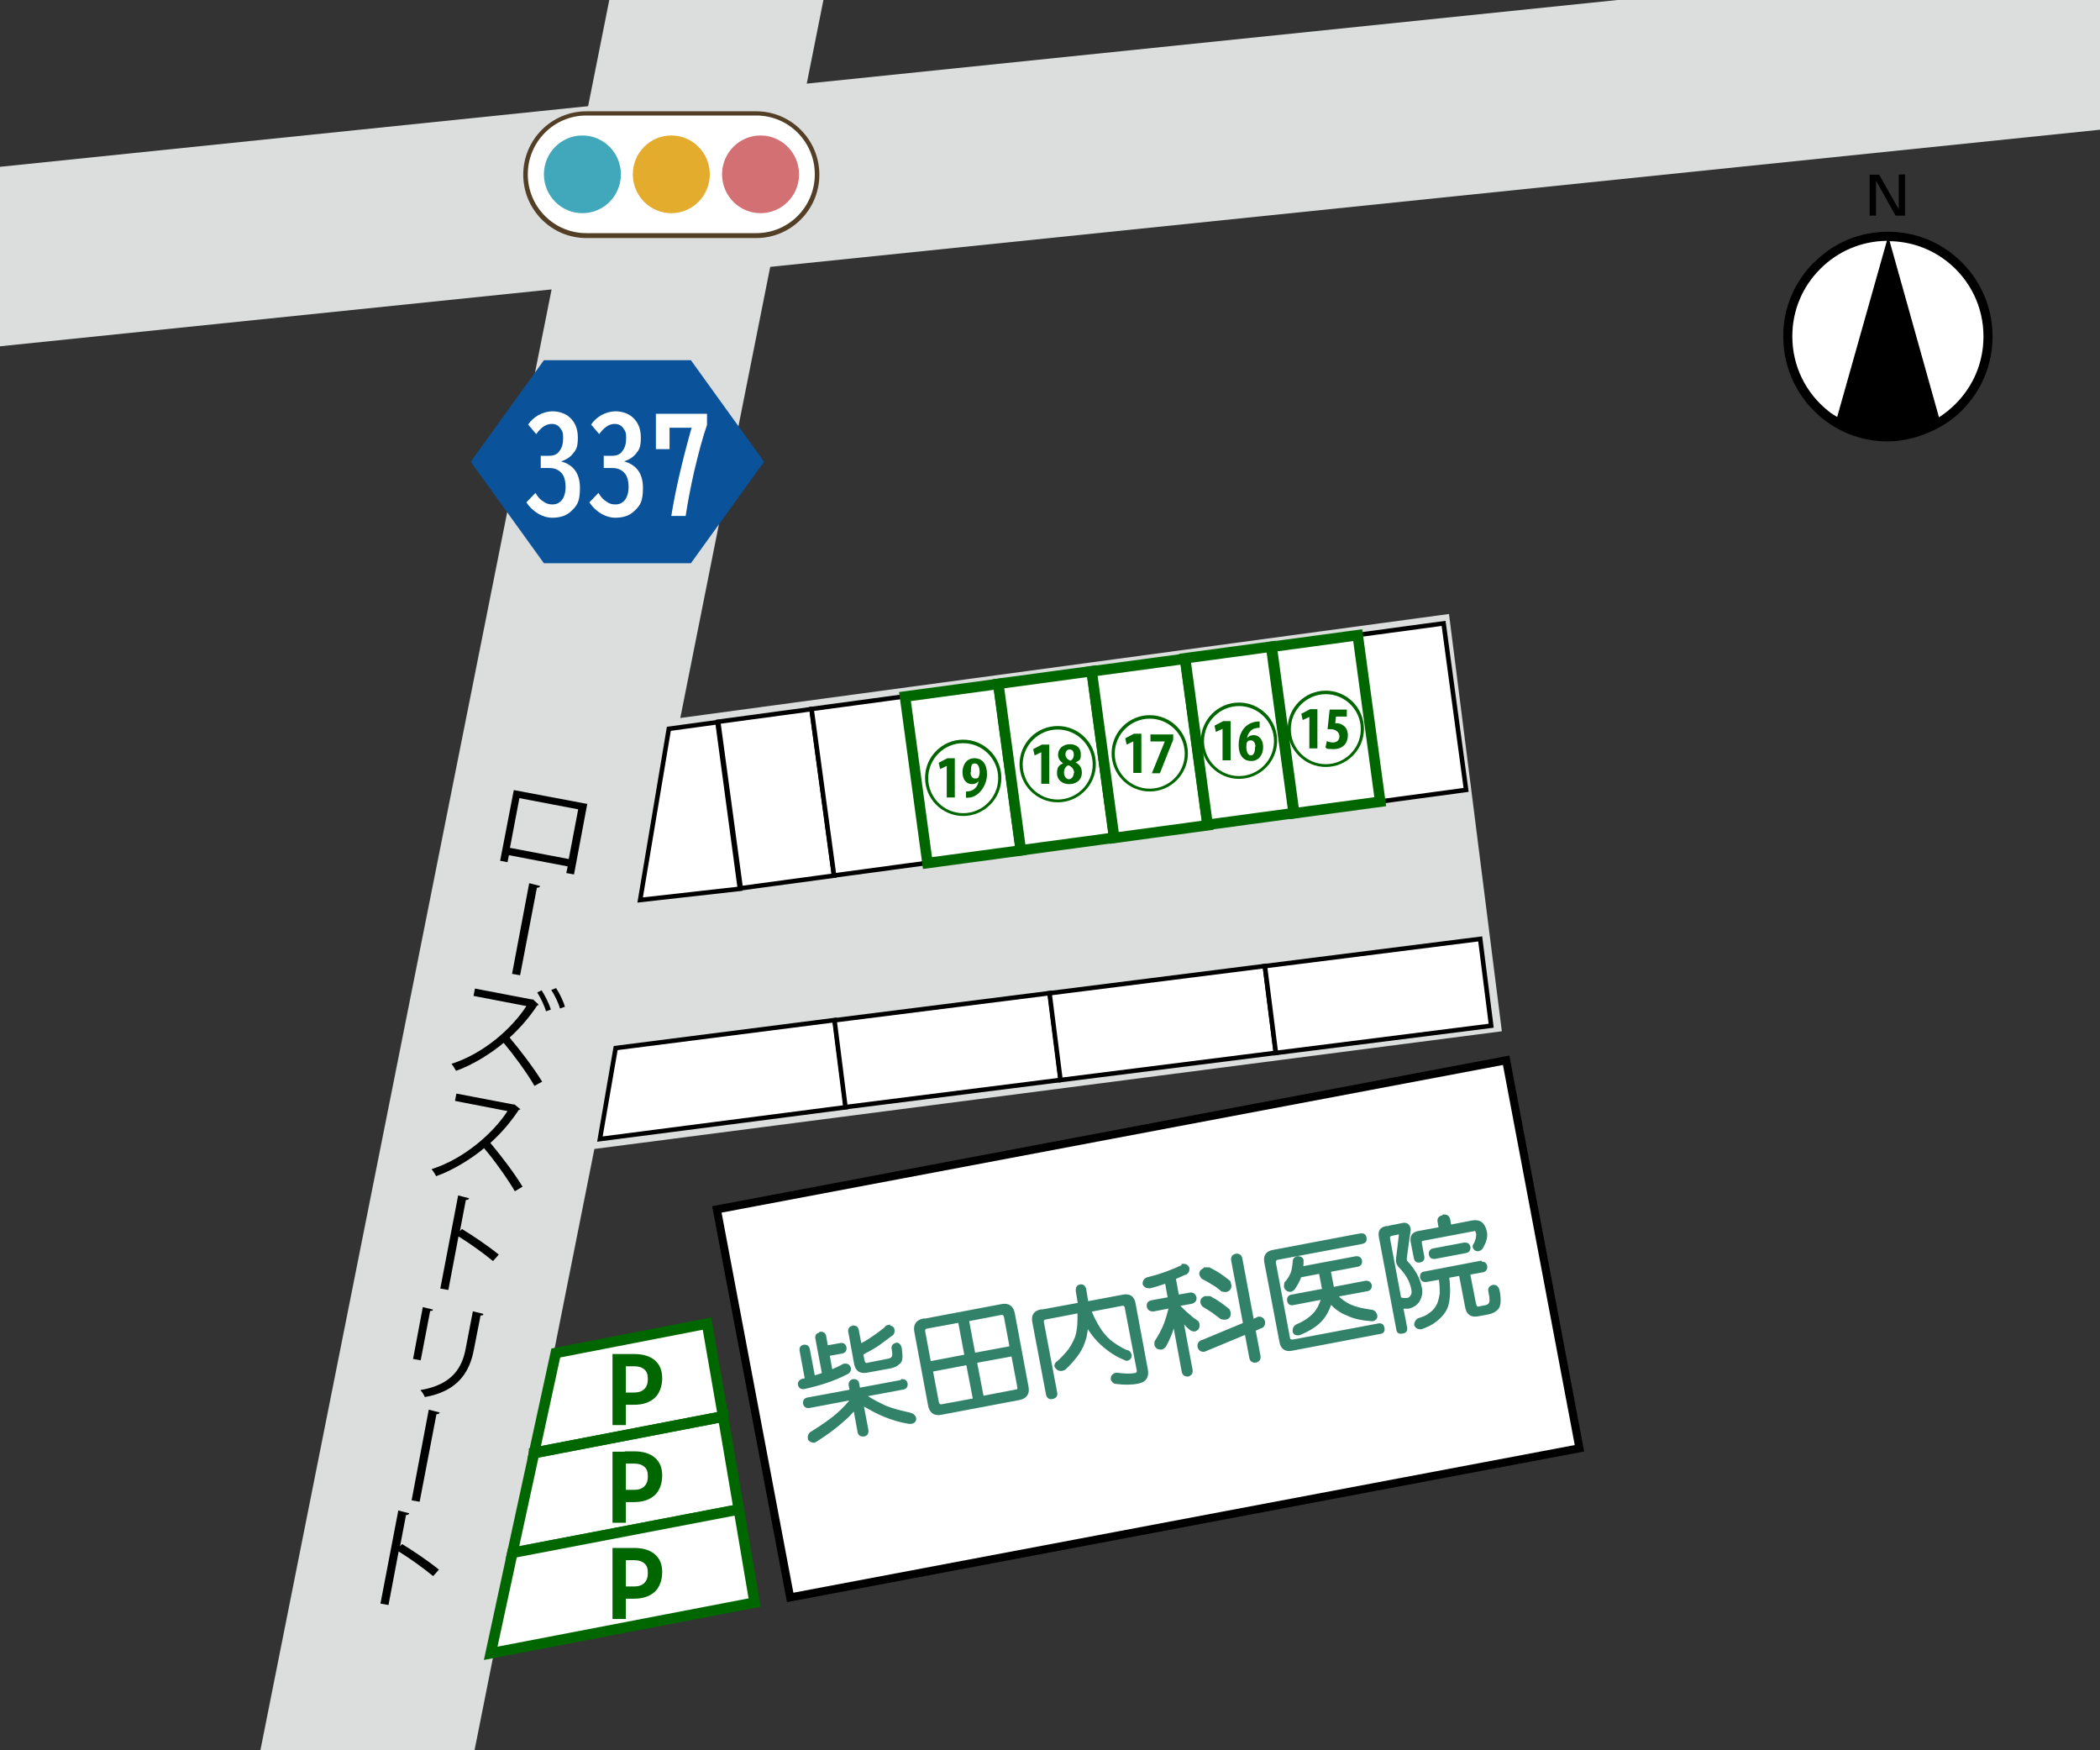
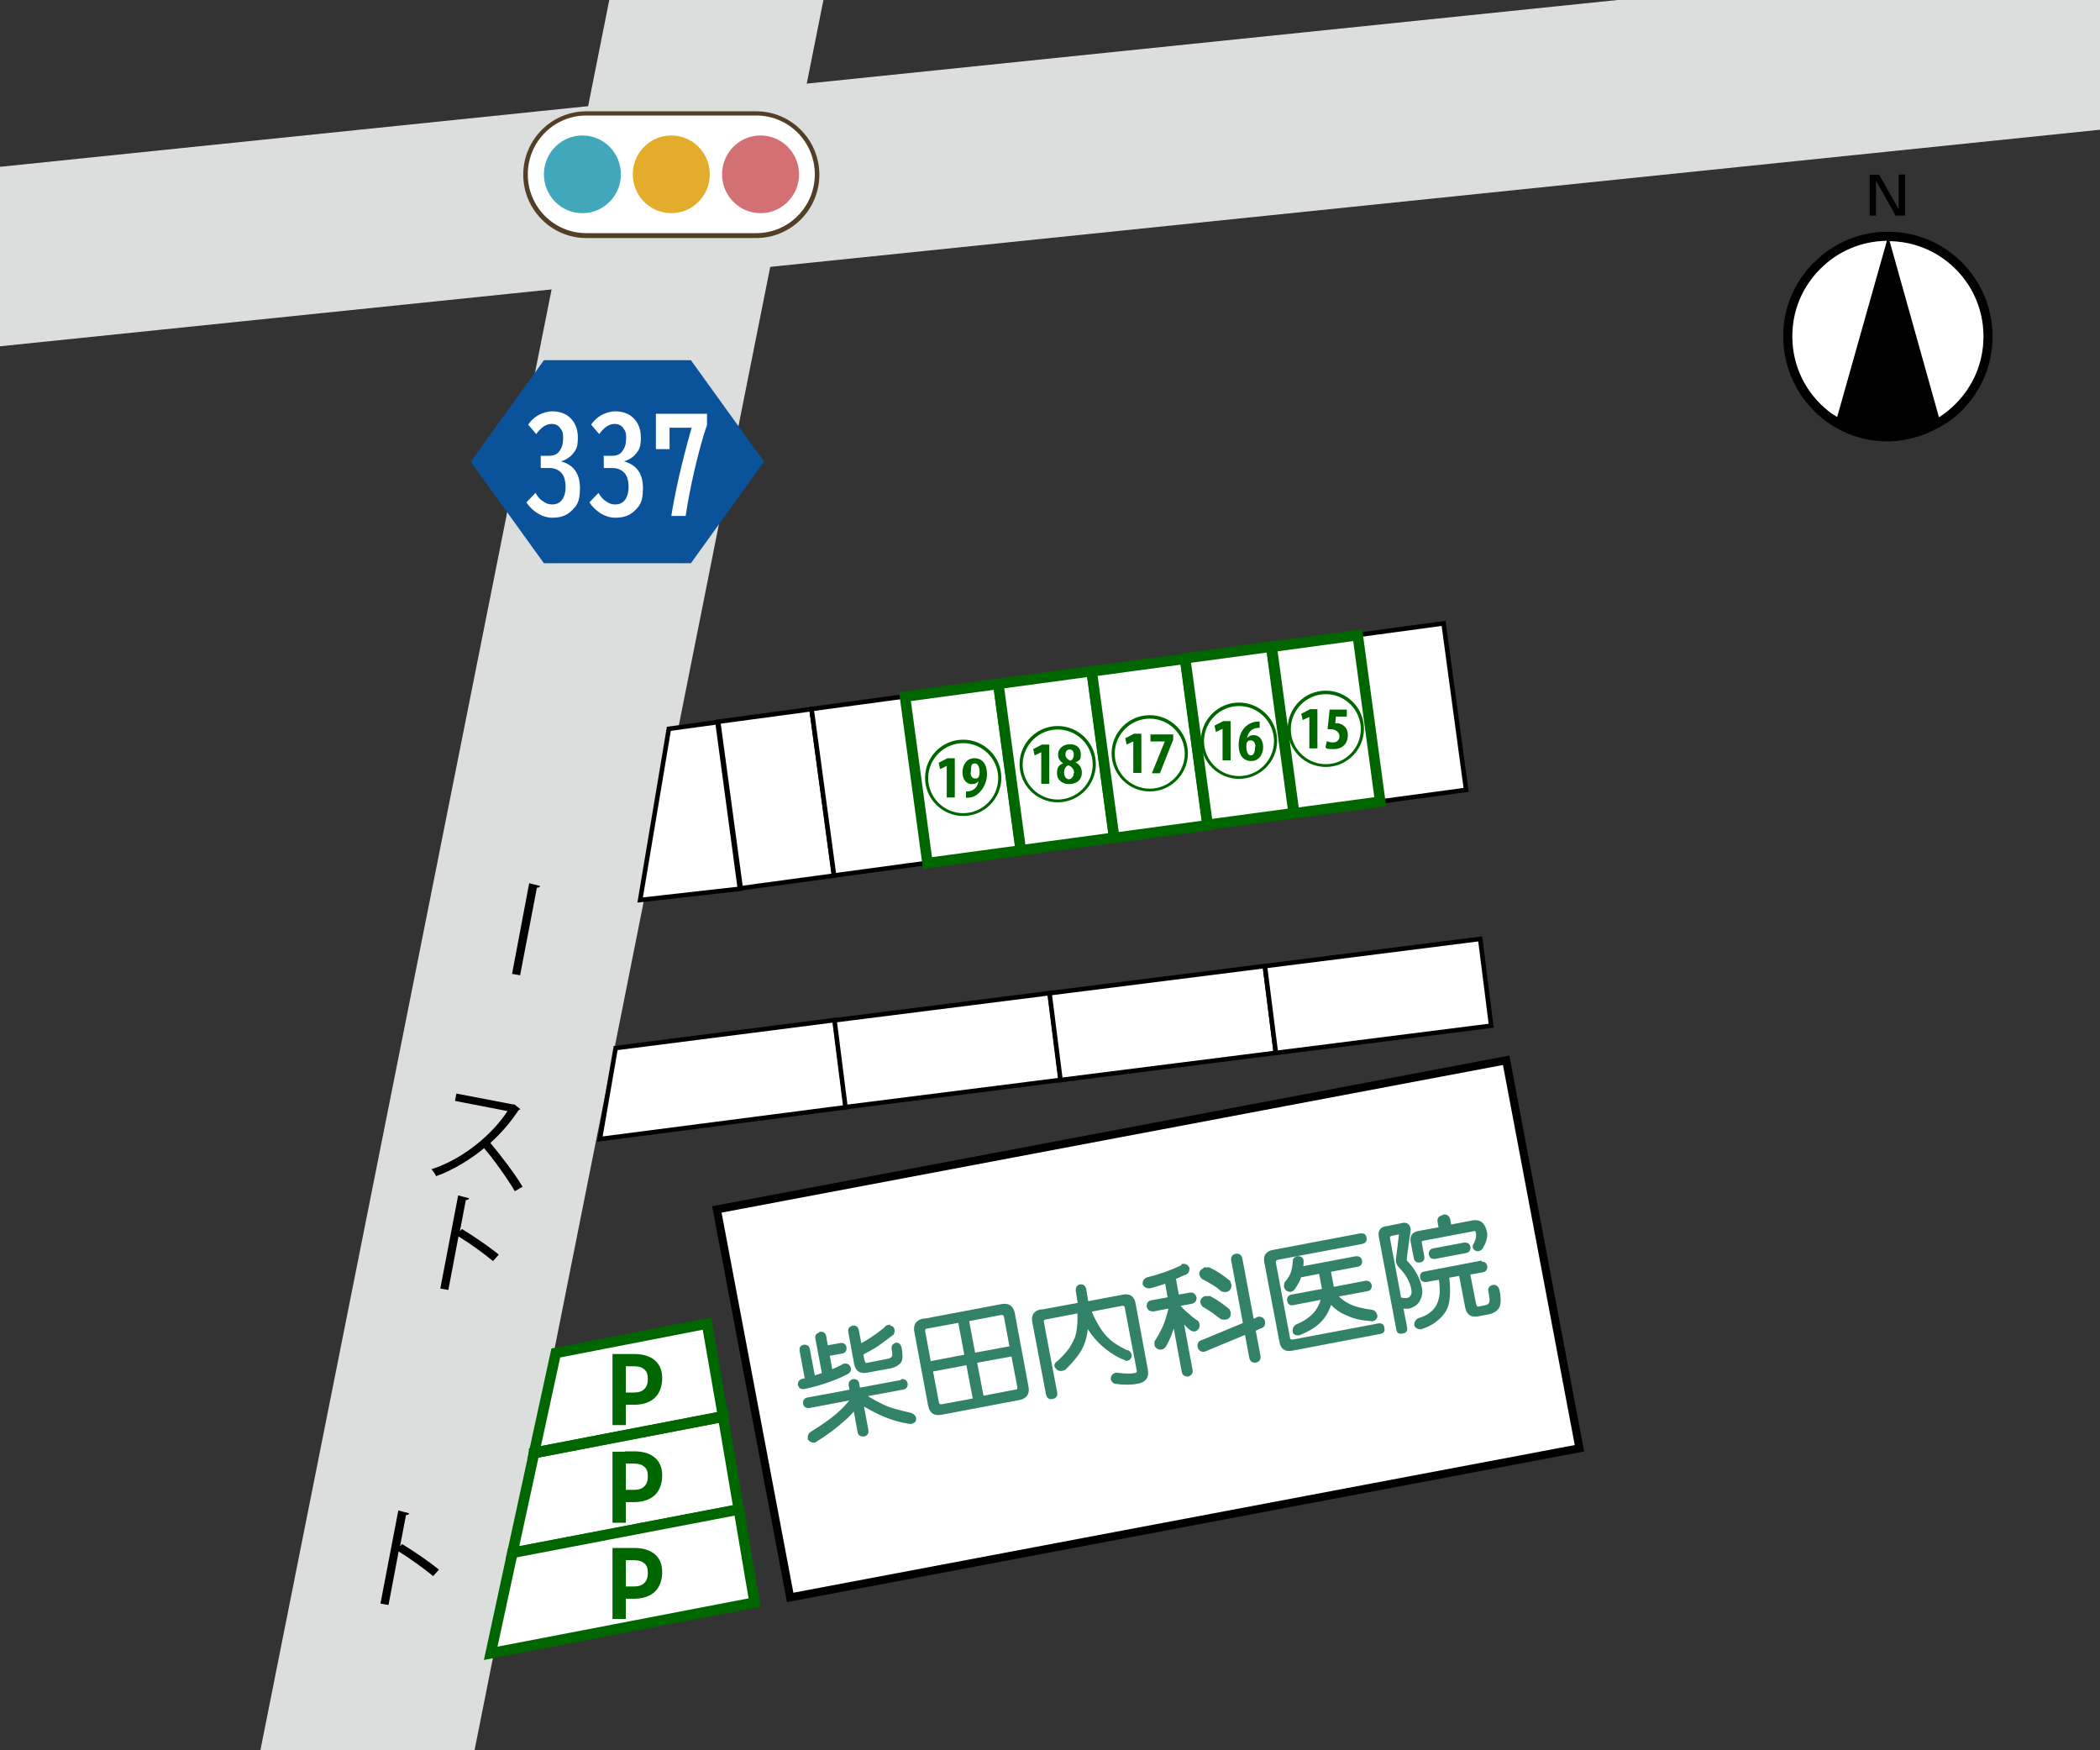
<svg xmlns="http://www.w3.org/2000/svg" id="_レイヤー_1" data-name="レイヤー 1" width="600" height="500" version="1.1" viewBox="0 0 600 500">
  <rect x="0" y="0" width="600" height="500" fill="#333333" stroke="none" />
  <defs>
    <style>
      .cls-1 {
        fill: #d37074;
      }

      .cls-1, .cls-2, .cls-3, .cls-4, .cls-5, .cls-6, .cls-7, .cls-8, .cls-9 {
        stroke-width: 0px;
      }

      .cls-2 {
        fill: #000;
      }

      .cls-3 {
        fill: #060;
      }

      .cls-4 {
        fill: #533f25;
      }

      .cls-5 {
        fill: #0a539b;
      }

      .cls-6 {
        fill: #41a7bb;
      }

      .cls-10 {
        stroke-width: 2.3px;
      }

      .cls-10, .cls-11, .cls-12, .cls-13, .cls-14, .cls-15 {
        stroke-miterlimit: 10;
      }

      .cls-10, .cls-12 {
        stroke: #000;
      }

      .cls-10, .cls-12, .cls-9, .cls-13 {
        fill: #fff;
      }

      .cls-11 {
        stroke-width: 60px;
      }

      .cls-11, .cls-15 {
        fill: none;
        stroke: #dcdddd;
      }

      .cls-7 {
        fill: #e3ac2d;
      }

      .cls-8 {
        fill: #dcdddd;
      }

      .cls-12 {
        stroke-width: 1.3px;
      }

      .cls-13 {
        stroke: #060;
        stroke-width: 3px;
      }

      .cls-14 {
        fill: #328169;
        stroke: #328169;
        stroke-width: .5px;
      }

      .cls-15 {
        stroke-width: 51px;
      }
    </style>
  </defs>
-   <polygon class="cls-8" points="190.7 205.6 414 175.4 429.1 294.6 168.4 328.4 190.7 205.6" />
  <line class="cls-11" x1="221.3" y1="-83.4" x2="94.7" y2="551.6" />
  <line class="cls-15" x1="-41.8" y1="77.6" x2="648.7" y2="6.4" />
  <rect class="cls-10" x="213.2" y="323.3" width="229.5" height="112.8" transform="translate(-64.7 67.4) rotate(-10.7)" />
  <polygon class="cls-12" points="191.1 208.2 205 206.3 211.4 253.9 182.9 257.1 191.1 208.2" />
  <rect class="cls-12" x="208.1" y="204.3" width="26.9" height="48" transform="translate(-28.4 31.6) rotate(-7.7)" />
  <rect class="cls-12" x="234.8" y="200.7" width="26.9" height="48" transform="translate(-27.7 35.1) rotate(-7.7)" />
  <rect class="cls-12" x="390.9" y="179.9" width="24.8" height="48" transform="translate(-23.6 55.5) rotate(-7.7)" />
  <rect class="cls-13" x="261.5" y="197.2" width="26.9" height="48" transform="translate(-27 38.6) rotate(-7.7)" />
  <rect class="cls-13" x="288.2" y="193.6" width="26.9" height="48" transform="translate(-26.3 42.1) rotate(-7.7)" />
  <rect class="cls-13" x="314.9" y="190" width="26.9" height="48" transform="translate(-25.6 45.7) rotate(-7.7)" />
  <rect class="cls-13" x="341.6" y="186.5" width="24.8" height="48" transform="translate(-24.9 49) rotate(-7.7)" />
  <rect class="cls-13" x="366.3" y="183.2" width="24.8" height="48" transform="translate(-24.2 52.3) rotate(-7.7)" />
  <polygon class="cls-12" points="175.9 299.4 238.5 291.4 241.7 316.3 171.4 325.4 175.9 299.4" />
  <rect class="cls-12" x="239.9" y="287.4" width="62" height="25" transform="translate(-35.6 36.4) rotate(-7.2)" />
  <rect class="cls-12" x="301.3" y="279.6" width="62" height="25" transform="translate(-34.1 44.1) rotate(-7.2)" />
  <rect class="cls-12" x="362.8" y="271.8" width="62" height="25" transform="translate(-32.6 51.8) rotate(-7.2)" />
  <polygon class="cls-13" points="206.6 404.6 202 378.1 158.8 386.5 152.6 415 206.6 404.6" />
  <polygon class="cls-13" points="206.6 404.7 152.6 415.1 146.4 443.6 211.1 431.2 206.6 404.7" />
  <polygon class="cls-13" points="206.6 404.6 152.6 415 152.6 415.1 206.6 404.7 206.6 404.6" />
  <polygon class="cls-13" points="211.1 431.2 146.4 443.6 140.2 472.3 215.6 457.8 211.1 431.2" />
  <rect class="cls-13" x="178.8" y="404.5" width="0" height="65.9" transform="translate(-292.7 468.7) rotate(-71.6)" />
  <g>
-     <path class="cls-2" d="M167.8,229.6l-3.8,20.2-2.2-.4.4-1.9-16.8-3.2-.4,2-2.1-.4,3.9-20.2,21.2,4ZM162.5,245.4l2.7-14.2-16.8-3.2-2.7,14.2,16.8,3.2Z" />
    <path class="cls-2" d="M151.2,252.3l3.1.8c0,.3-.4.5-.9.5l-4.8,25-2.3-.4,4.9-25.9Z" />
-     <path class="cls-2" d="M153.9,287.1c0,0-.2.1-.4.1-2,3.1-4.9,6.5-7.9,9.2,2.8,3.3,7,8.8,9.3,12.6l-2.2,1.2c-2.1-3.7-6.1-9.1-8.8-12.3-3.3,2.8-8.7,6.3-13.6,8-.3-.5-.8-1.4-1.3-2,9.4-3,17.4-10.3,21.4-16.5l-15.1-2.9.4-2.1,16.2,3.1h.4c0,0,1.5,1.4,1.5,1.4ZM154.8,283c1,1.5,2.1,3.8,2.6,5.4l-1.4.5c-.4-1.5-1.5-3.8-2.5-5.4l1.3-.6ZM158.9,282.3c.9,1.3,2.1,3.8,2.5,5.3l-1.4.5c-.4-1.5-1.6-4-2.5-5.3l1.3-.5Z" />
    <path class="cls-2" d="M148.7,316.8c0,.1-.3.2-.5.3-2.4,3.6-5,6.6-8.1,9.4,2.8,3.3,7,8.8,9.2,12.5l-2.2,1.3c-2.1-3.6-6.1-9.2-8.8-12.3-3.3,2.8-8.8,6.3-13.7,8-.2-.5-.8-1.4-1.3-2,9.4-3,17.7-10.4,21.7-16.6l-15-2.9.4-2.1,16.2,3.1h.4c0,0,1.6,1.3,1.6,1.3Z" />
    <path class="cls-2" d="M140.8,360.2c-2.8-2.3-6.7-5.1-9.8-7l-2.9,15.3-2.3-.4,5.1-26.6,3.1.8c0,.3-.4.5-.9.5l-1.7,8.9.6-.6c3.3,2,7.7,5,10.5,7.3l-1.6,1.8Z" />
-     <path class="cls-2" d="M118,388.3l2.8-14.9,2.9.7c0,.3-.3.4-.8.4l-2.7,14.1-2.2-.4ZM138.1,375.4c0,.3-.3.4-.8.4l-1.9,9.7c-1.2,6.4-4.5,11.9-14,13.6-.2-.5-.8-1.5-1.3-2,9.1-1.5,12-6.4,13-12.1l2-10.4,2.9.7Z" />
-     <path class="cls-2" d="M122.5,402.7l3.1.8c0,.3-.4.5-.9.5l-4.8,25-2.3-.4,4.9-25.9Z" />
    <path class="cls-2" d="M123.7,450.2c-2.8-2.3-6.7-5.1-9.8-7l-2.9,15.3-2.3-.4,5.1-26.6,3.1.8c0,.3-.4.5-.9.5l-1.7,8.9.6-.6c3.3,2,7.7,5,10.5,7.3l-1.6,1.8Z" />
  </g>
  <g>
    <path class="cls-14" d="M234.3,380.7c.8-.1,1.3.2,1.5,1l.5,2.9,3.9-.7c.7-.1,1.2.2,1.4,1,.1.8-.2,1.3-.9,1.5l-3.9.7.8,4.4c1.1-.5,2.3-1,3.5-1.7,0,0,.1,0,.2,0,.8-.1,1.3.2,1.6,1.1,0,.6-.2,1.1-.8,1.4-2.3,1.2-4.4,2-6.2,2.6-1.5.5-3.6,1.1-6.3,1.7-.8,0-1.2-.3-1.4-1.1,0-.7.3-1.1,1.1-1.4.3,0,.6-.1.9-.2l-1.5-8.1c-.1-.8.2-1.2.9-1.4.8-.1,1.3.2,1.5.9l1.5,7.9c.9-.3,1.8-.5,2.5-.8l-1.9-10.1c-.1-.8.2-1.2,1-1.4ZM257.7,394.2c.8,0,1.2.3,1.4,1.1,0,.7-.2,1.2-1,1.4l-10.8,2c1.8,1.2,3.8,2.2,5.7,3.1,1.7.7,3.9,1.3,6.6,1.9,1,.2,1.7.6,1.9,1.4.1.7-.2,1.2-1.1,1.4-.2,0-.4,0-.7,0-2.5-.4-4.8-1.1-7-2-2-.8-4-1.9-6.2-3.2l1.4,7.4c0,.7-.2,1.2-1,1.4-.9.1-1.4-.2-1.6-.9l-1.2-6.5c-.9,1-1.9,2.1-3.1,3.1-2,1.8-4.6,3.8-7.8,5.8-.2.1-.4.2-.5.3-.6,0-1.2-.2-1.6-.7-.2-1,.1-1.7.9-2.1,3.2-2,5.6-3.7,7.3-5.2,1.5-1.3,2.8-2.7,4-4.2l-12.2,2.3c-.7,0-1.2-.2-1.4-1-.1-.8.2-1.3.9-1.5l12.4-2.3-.3-1.6c0-.7.3-1.2,1.1-1.4.7,0,1.2.2,1.4.9l.3,1.6,11.8-2.2ZM253.9,378.9c.7,0,1.2.2,1.4.8.1.6,0,1.1-.2,1.4-1.2.9-2.4,1.8-3.5,2.6-1.2.9-2.7,1.8-4.5,2.7-.2.2-.5.3-.7.4l.3,1.6c.2.9.5,1.3.9,1.2l6.1-1.2c.6-.1,1-.3,1.3-.7.2-.2.3-1,0-2.4-.1-.8.2-1.2,1.1-1.5.6,0,1.1.4,1.3,1.4.1.7.2,1.4.2,2.3,0,.9-.2,1.6-.8,2-.6.6-1.5,1-2.6,1.2l-6.6,1.2c-1.8.3-2.9-.4-3.3-2.2l-1.7-9.3c-.1-.8.2-1.2,1.1-1.5.7,0,1.2.2,1.4,1l.8,4.2c1.3-.7,2.5-1.4,3.6-2.2.8-.5,2-1.4,3.5-2.6,0-.3.4-.5,1-.6Z" />
    <path class="cls-14" d="M263.9,377l22.2-4.2c2-.4,3.2.4,3.6,2.4l3.9,20.9c.4,2-.4,3.2-2.4,3.6l-22.2,4.2c-2,.4-3.2-.4-3.6-2.5l-3.9-20.9c-.4-2,.4-3.2,2.4-3.6ZM265.8,389.1l10-1.9-1.8-9.6-9.2,1.7c-.6.1-.8.5-.7,1.1l1.6,8.6ZM278.2,399.6l-1.9-9.9-10,1.9,1.7,9c.1.6.5.9,1.1.8l9.2-1.7ZM276.6,377.1l1.8,9.6,10.3-1.9-1.6-8.6c-.1-.6-.5-.9-1.1-.8l-9.4,1.8ZM290.2,397.3c.6-.1.8-.5.7-1.1l-1.7-9-10.3,1.9,1.9,9.9,9.4-1.8Z" />
    <path class="cls-14" d="M297.9,374.3l10.3-1.9c-.2-1.2-.4-2.4-.6-3.7,0-.8.2-1.3.9-1.5.8-.2,1.4.2,1.6,1.1.2,1.3.4,2.5.6,3.7l10.1-1.9c1.9-.4,3.1.4,3.4,2.3l3.5,18.8c.4,2.1-.4,3.4-2.5,3.8-1.9.4-4,.4-6.3.1-.6,0-1.1-.5-1.3-1.1,0-.8.3-1.3,1.2-1.6,0,0,.2,0,.4,0,2.1.3,3.8.3,5,.1.7-.1,1-.5.8-1.2l-3.4-17.8c-.1-.6-.5-.8-1.1-.7l-8.9,1.7c.7,1.8,1.5,3.3,2.3,4.6.8,1.4,1.9,2.7,3.1,3.8,1.1.9,2.7,2,4.8,3,.7,0,1.1.5,1.3,1.2,0,.7-.3,1.2-1.1,1.4-.1,0-.3,0-.6-.2-2.1-.8-4-2-5.8-3.5-1.3-1.1-2.5-2.3-3.6-3.8-.5-.7-1-1.4-1.4-2.2,0,1-.2,2.1-.4,3.1-.5,1.9-1.2,3.5-2.2,4.9-1.1,1.5-2.3,2.9-3.8,4.3-.3.1-.6.3-1.1.3-.7,0-1.2-.4-1.6-1.1,0-.6.2-1,.8-1.3,1.3-1.2,2.4-2.4,3.3-3.6.8-1.2,1.4-2.4,1.8-3.4.5-1.5.7-3.3.7-5.2,0-.6,0-1.2,0-1.9l-9.4,1.8c-.6.1-.8.5-.7,1l3.8,20.1c.2.9-.2,1.4-1.1,1.6-.9.2-1.4-.2-1.6-1.1l-3.9-20.6c-.4-1.9.4-3.1,2.3-3.4Z" />
    <path class="cls-14" d="M337.8,361.3c.9-.1,1.5.2,1.8,1,0,.9-.3,1.5-1.2,1.7-.9.4-1.8.8-2.7,1.2l.9,4.9,3.4-.6c.8-.1,1.3.2,1.6,1.1.1.8-.2,1.3-1.1,1.6l-3.4.6v.4c.9,1,1.9,1.9,2.9,2.7.5.5,1.3,1.1,2.2,1.7.2.4.3.6.3.9,0,.8-.3,1.3-1.1,1.6-.4,0-.9,0-1.3-.4-.8-.6-1.5-1.4-2.2-2.2l2.6,13.9c.1.8-.2,1.3-1.1,1.6-.8,0-1.3-.3-1.5-1.1l-2.5-13.5c-.5,2-1.3,4-2.4,6-.3.5-.7.8-1.2.9-.9,0-1.4-.3-1.7-1,0-.2,0-.5,0-1,1.1-1.7,2.1-3.5,2.8-5.4.5-1.4.9-2.9,1.3-4.4l-4.7.9c-.8,0-1.4-.3-1.6-1.1-.1-.9.2-1.4,1.1-1.6l4.9-.9-.8-4.4c-1.5.5-3,1-4.6,1.4-.9,0-1.5-.3-1.8-1,0-.8.3-1.4,1.2-1.7,3.4-.8,6.7-2,9.9-3.5ZM359.5,376.4c.9-.1,1.5.3,1.7,1.2.1.9-.3,1.5-1.2,1.7l-1.5.7,1.4,7.4c.1.8-.2,1.4-1.1,1.6-.8.1-1.4-.2-1.6-1.1l-1.3-6.9-11.8,4.9c-.9.1-1.5-.3-1.7-1.2-.1-.9.3-1.5,1.2-1.7l11.8-4.9-3.4-18.1c-.1-.8.2-1.4,1.1-1.6.8-.1,1.4.2,1.6,1.1l3.3,17.6,1.5-.7ZM344.1,362.3c.4,0,.9,0,1.4,0,1.2.6,2.2,1.2,3,1.7.9.6,1.8,1.3,2.8,2.1.1.4.2.7.3,1.1,0,.8-.3,1.3-1.1,1.6-.5.1-1,0-1.4-.1-.9-.8-1.7-1.4-2.6-1.9-.8-.5-1.8-1.1-3-1.7-.4-.5-.6-.9-.6-1.2,0-.7.4-1.1,1.1-1.4ZM344.3,370.5c.4,0,.9,0,1.4,0,1.1.6,2.1,1.2,2.8,1.7.8.6,1.7,1.2,2.6,2,.1.3.3.6.3,1,0,.8-.3,1.3-1.1,1.5-.6.1-1,0-1.4-.1-.9-.7-1.7-1.3-2.4-1.8-.7-.5-1.6-1-2.7-1.7-.4-.4-.6-.8-.6-1.2,0-.7.4-1.1,1.1-1.4Z" />
    <path class="cls-14" d="M388.8,352.6c.8-.1,1.3.2,1.4,1.1.1.8-.2,1.2-1,1.4l-24,4.5c-.7.1-1,.5-.9,1.2l4,21.3c.1.7.5.9,1.2.8l24.4-4.6c.8-.1,1.3.2,1.4,1.1.2.8-.2,1.3-.9,1.4l-25.2,4.8c-1.9.4-3.1-.4-3.4-2.3l-4.3-22.6c-.4-1.9.4-3.1,2.3-3.4l24.8-4.7ZM371.5,364.8c-.3,1-.9,2-1.6,3.1-.3.5-.7.8-1.2.9-.8,0-1.3-.4-1.6-1.1,0-.3,0-.7.1-1.2.8-.9,1.4-1.8,1.8-2.8.3-.8.5-1.9.6-3.3,0-.7.3-1.1,1.1-1.3.8,0,1.3.2,1.5.9,0,.7,0,1.4-.1,2l15.4-2.9c.7,0,1.2.2,1.4,1,.1.8-.2,1.3-.9,1.5l-8,1.5s0,0,0,.1l.9,4.7,9.4-1.8c.7,0,1.2.3,1.4,1.1,0,.7-.2,1.2-1,1.4l-8.7,1.6c1.1,1.1,2.3,2,3.8,2.7,1.6.7,3.7,1.2,6.1,1.5.7.1,1.2.6,1.4,1.5,0,.6-.3,1.1-1.2,1.3-2.9-.2-5.3-.7-7.1-1.6-1.9-.7-3.4-1.8-4.8-3.3-.7,2.2-1.7,3.9-2.9,5.1-1.3,1.4-3.4,2.7-6.1,3.8-.8.1-1.4-.1-1.6-.7-.1-1,.2-1.6,1-2,2-.8,3.6-1.9,4.9-3.3,1-1.1,1.7-2.5,2.2-4.2l-8.3,1.6c-.8.1-1.2-.2-1.4-1-.1-.8.2-1.3.9-1.5l9.1-1.7-.9-4.7c0,0,0-.1,0-.1l-5.7,1.1Z" />
    <path class="cls-14" d="M396.8,350.4l4-.8c1.1-.2,1.8.3,2,1.5,0,0,0,.1,0,.3-.5,3.2-.8,5.9-1.1,8,0,.3,0,.5,0,.5,0,.2.1.4.2.5,2.2,2.3,3.6,4.8,4.1,7.5.3,1.4,0,2.6-.6,3.7-.7,1.1-1.7,1.7-3,2-.4,0-1,0-1.7,0l1.1,5.7c.1.8-.2,1.3-1.1,1.4-.9.2-1.4-.1-1.5-.9l-5-26.5c-.3-1.6.3-2.5,1.9-2.8h.6ZM400.3,370.9c.8.2,1.4.2,1.8.1.5,0,.9-.4,1.2-.9.3-.5.3-1,.2-1.7-.4-2.4-1.7-4.6-3.8-6.7-.3-.4-.5-.8-.6-1.3,0-.2,0-.5,0-.8.3-2,.5-4.2.8-6.6,0-.2,0-.3,0-.3,0-.3-.2-.4-.4-.3l-1.9.4c-.5.1-.8.4-.7,1l3.2,17.1ZM412.4,347.2c.9-.1,1.5.3,1.7,1.2l.3,1.7,6.2-1.2c2.2-.4,3.5.6,4,3.1.2,1,0,2.4-.9,4-.3.7-.7,1.1-1.4,1.2-.6,0-1.1-.3-1.3-1,0-.2,0-.3.1-.5.4-.6.6-1.3.8-1.9.1-.7.2-1.3,0-1.7-.1-.5-.3-.8-.5-.7l-14.8,2.8c-.5,0-.7.4-.6,1l.7,3.8c.1.8-.2,1.3-1.1,1.4-.8.1-1.2-.2-1.4-1l-.9-4.6c-.3-1.7.4-2.6,2-2.9l6-1.1-.3-1.7c-.2-.9.2-1.5,1.2-1.7ZM423.3,360.7c.7-.1,1.2.2,1.4,1.1,0,.7-.2,1.2-1,1.4l-3.9.7,1.6,8.2c.2,1,.5,1.5,1,1.4l2-.4c.6-.1,1.1-.4,1.3-.9.2-.3.2-1.4-.2-3.3-.2-.8.2-1.4,1.1-1.6.8-.1,1.4.4,1.6,1.4.2.8.3,1.8.3,2.8,0,1.1-.2,1.9-.8,2.5-.7.7-1.6,1.1-2.8,1.3l-2.7.5c-1.8.3-2.9-.4-3.3-2.2l-1.8-9.4-3.3.6c.3,2.2.3,4,.2,5.5-.1,1.7-.5,3.2-1.2,4.3-.7,1.1-1.6,2-2.8,2.9-1,.8-2.3,1.4-4,2-.9,0-1.4-.3-1.7-1,0-.7.3-1.3,1-1.7,1.4-.4,2.5-.9,3.2-1.5.9-.6,1.6-1.4,2.1-2.3.5-.9.8-2.1,1-3.5,0-1.2,0-2.6-.3-4.2l-3.9.7c-.7,0-1.2-.2-1.4-1-.1-.9.2-1.4.9-1.5l16.2-3.1ZM418.5,355.2c.8,0,1.2.3,1.4,1.1,0,.7-.2,1.2-1,1.4l-9,1.7c-.8,0-1.2-.2-1.4-1-.1-.8.2-1.3.9-1.5l9-1.7Z" />
  </g>
  <path class="cls-3" d="M378.8,219.1c-6,0-10.9-4.9-10.9-10.9s4.9-10.9,10.9-10.9,10.9,4.9,10.9,10.9-4.9,10.9-10.9,10.9ZM368.8,208.3c0,5.5,4.5,10,10,10s10-4.5,10-10-4.5-10-10-10-10,4.5-10,10ZM374.1,204.8h0l-1.9.9-.4-1.8,2.5-1.3h2.1v11.2h-2.3v-9ZM384.9,204.7h-3.2l-.2,1.9h.4c1.4,0,3.2,1,3.2,3.4s-1.5,4-4.1,4-1.8-.3-2.3-.5l.4-1.8c.4.2,1.1.4,1.7.4,1.2,0,1.9-.7,1.9-1.8s-1.1-2-2.5-2-.6,0-.9,0l.6-5.6h4.9v2Z" />
  <path class="cls-3" d="M354,222.5c-6,0-10.9-4.9-10.9-10.9s4.9-10.9,10.9-10.9,10.9,4.9,10.9,10.9-4.9,10.9-10.9,10.9ZM344,211.7c0,5.5,4.5,10,10,10s10-4.5,10-10-4.5-10-10-10-10,4.5-10,10ZM349.3,208.2h0l-1.9.9-.4-1.8,2.5-1.3h2.1v11.2h-2.3v-9ZM359.9,207.9c-2.7,0-3.4,1.8-3.6,3h0c.4-.6,1.1-.9,1.9-.9,1.6,0,2.7,1.4,2.7,3.4s-1.1,4-3.4,4-3.6-1.7-3.6-4.6,1.3-5.9,4.7-6.6c.6-.1,1-.1,1.3-.1v1.9ZM358.7,213.3c0-.8-.4-1.8-1.3-1.8s-.9.3-1.2.7c0,.1-.1.5-.1,1.1,0,1.3.4,2.5,1.3,2.5s1.2-1.2,1.2-2.5Z" />
  <path class="cls-3" d="M328.5,226.1c-6,0-10.9-4.9-10.9-10.9s4.9-10.9,10.9-10.9,10.9,4.9,10.9,10.9-4.9,10.9-10.9,10.9ZM318.5,215.3c0,5.5,4.5,10,10,10s10-4.5,10-10-4.5-10-10-10-10,4.5-10,10ZM323.8,211.8h0l-1.9.9-.4-1.8,2.5-1.3h2.1v11.2h-2.3v-9ZM335.2,209.7v1.6l-3.8,9.6h-2.3l3.7-9.1h0s-4.1,0-4.1,0v-2h6.4Z" />
  <path class="cls-3" d="M302.2,229.2c-6,0-10.9-4.9-10.9-10.9s4.9-10.9,10.9-10.9,10.9,4.9,10.9,10.9-4.9,10.9-10.9,10.9ZM292.2,218.4c0,5.5,4.5,10,10,10s10-4.5,10-10-4.5-10-10-10-10,4.5-10,10ZM297.5,214.9h0l-1.9.9-.4-1.8,2.5-1.3h2.1v11.2h-2.3v-9ZM303.7,218c-1-.6-1.4-1.5-1.4-2.4,0-1.8,1.5-3,3.4-3s3.1,1.1,3.1,2.8-.2,1.7-1.5,2.4h0c1.2.6,1.8,1.6,1.8,2.9,0,2.2-1.7,3.3-3.6,3.3s-3.5-1.1-3.5-3.1.7-2.3,1.8-2.9h0ZM306.9,220.8c0-1.1-.8-1.9-1.7-2.2-.8.4-1.2,1.2-1.2,2.1s.5,1.9,1.4,1.9,1.4-1,1.4-1.8ZM304.4,215.5c0,.8.5,1.4,1.4,1.8.6-.2,1-.9,1-1.7s-.3-1.5-1.2-1.5-1.2.8-1.2,1.5Z" />
  <path class="cls-3" d="M275.2,233.1c-6,0-10.9-4.9-10.9-10.9s4.9-10.9,10.9-10.9,10.9,4.9,10.9,10.9-4.9,10.9-10.9,10.9ZM265.2,222.3c0,5.5,4.5,10,10,10s10-4.5,10-10-4.5-10-10-10-10,4.5-10,10ZM270.5,218.8h0l-1.9.9-.4-1.8,2.5-1.3h2.1v11.2h-2.3v-9ZM276,226.1c.3,0,.7,0,1-.1,1.1-.2,2.3-1,2.6-2.9h0c-.4.6-1.1.9-1.9.9-1.7,0-2.7-1.4-2.7-3.4s1.1-4,3.4-4,3.6,1.7,3.6,4.6-2,6.1-4.7,6.6c-.6.1-1.1.1-1.3.1v-1.9ZM277.3,220.6c0,.8.3,1.8,1.3,1.8s.9-.3,1.1-.7c0-.1.2-.5.2-1.1,0-1.3-.4-2.5-1.3-2.5s-1.2.2-1.2,2.5Z" />
  <g>
    <g>
      <path class="cls-9" d="M216.1,67.3c9.6,0,17.4-7.8,17.4-17.5h0c0-9.6-7.8-17.5-17.4-17.5h-48.6c-9.6,0-17.4,7.8-17.4,17.5h0c0,9.6,7.8,17.5,17.4,17.5h48.6Z" />
      <path class="cls-4" d="M216.1,68h-48.6c-9.9,0-18-8.1-18-18.1s8.1-18.1,18-18.1h48.6c9.9,0,18,8.1,18,18.1s-8.1,18.1-18,18.1h0ZM167.5,33c-9.2,0-16.7,7.5-16.7,16.8s7.5,16.8,16.7,16.8h48.6c9.2,0,16.7-7.5,16.7-16.8s-7.5-16.8-16.7-16.8h-48.6Z" />
    </g>
    <g>
      <path class="cls-1" d="M217.3,60.9c6.1,0,11-5,11-11.1s-4.9-11.1-11-11.1-11,5-11,11.1,4.9,11.1,11,11.1Z" />
      <path class="cls-7" d="M191.8,60.9c6.1,0,11-5,11-11.1s-4.9-11.1-11-11.1-11,5-11,11.1,4.9,11.1,11,11.1Z" />
      <path class="cls-6" d="M166.4,60.9c6.1,0,11-5,11-11.1s-4.9-11.1-11-11.1-11,5-11,11.1,4.9,11.1,11,11.1Z" />
    </g>
  </g>
  <g>
    <polygon class="cls-5" points="197.4 102.9 155.4 102.9 134.5 131.9 155.4 160.9 197.4 160.9 218.3 131.9 197.4 102.9" />
    <g>
      <path class="cls-9" d="M154.4,130.2h2.5c1.3,0,2.3-.4,2.9-1.3.8-1,1.1-2.2,1.1-3.8s-.2-1.9-.7-2.6c-.6-1-1.5-1.4-2.6-1.4-1.6,0-3,1-4.4,2.9l-2.3-2.7c.7-1.1,1.7-2,2.9-2.7,1.3-.7,2.7-1.1,4.1-1.1s3,.4,4.2,1.2c2,1.4,3,3.5,3,6.3s-.5,3.5-1.4,4.6c-.9,1.1-2.1,1.8-3.4,2.2h0c3.6,1,5.4,3.5,5.4,7.6s-.9,5.1-2.6,6.7c-1.3,1.2-3,1.8-5.4,1.8s-5.4-1.5-7.3-4.4l2.6-2.7c.6,1.1,1.4,2,2.3,2.5.8.6,1.6.8,2.5.8,1.4,0,2.4-.6,3.1-1.8.4-.8.7-1.8.7-3.1,0-1.8-.4-3.2-1.1-4-.9-1-2-1.5-3.5-1.5h-2.5v-3.6Z" />
      <path class="cls-9" d="M172.4,130.2h2.5c1.3,0,2.3-.4,2.9-1.3.8-1,1.1-2.2,1.1-3.8s-.2-1.9-.7-2.6c-.6-1-1.5-1.4-2.6-1.4-1.6,0-3,1-4.4,2.9l-2.3-2.7c.7-1.1,1.7-2,2.9-2.7,1.3-.7,2.7-1.1,4.1-1.1s3,.4,4.2,1.2c2,1.4,3,3.5,3,6.3s-.5,3.5-1.4,4.6c-.9,1.1-2.1,1.8-3.4,2.2h0c3.6,1,5.4,3.5,5.4,7.6s-.9,5.1-2.6,6.7c-1.3,1.2-3,1.8-5.4,1.8s-5.4-1.5-7.3-4.4l2.6-2.7c.6,1.1,1.4,2,2.3,2.5.8.6,1.6.8,2.5.8,1.4,0,2.4-.6,3.1-1.8.4-.8.7-1.8.7-3.1,0-1.8-.4-3.2-1.1-4-.9-1-2-1.5-3.5-1.5h-2.5v-3.6Z" />
      <path class="cls-9" d="M187.4,118.2h14.6v3.2c-1.2,3.4-2.4,7.9-3.7,13.4-1,4.5-1.8,8.6-2.4,12.6h-4.1c1.1-6.9,3-15.3,5.8-25.2h-6.3v6.1h-3.9v-10.1Z" />
    </g>
  </g>
  <path class="cls-3" d="M175,407.1v-20.3h3.8v20.3h-3.8ZM178.4,401.3v-3.5h2.8c1.2,0,2.2-.3,2.9-1,.7-.7,1-1.6,1-2.9s-.3-2.1-1-2.7c-.7-.6-1.6-.9-2.9-.9h-2.7v-3.5h2.7c2.5,0,4.5.6,5.9,1.8,1.4,1.2,2.1,2.9,2.1,5.1s-.7,4.3-2.1,5.6c-1.4,1.3-3.4,2-5.9,2h-2.8Z" />
  <path class="cls-3" d="M175,435v-20.3h3.8v20.3h-3.8ZM178.4,429.1v-3.5h2.8c1.2,0,2.2-.3,2.9-1,.7-.7,1-1.6,1-2.9s-.3-2.1-1-2.7c-.7-.6-1.6-.9-2.9-.9h-2.7v-3.5h2.7c2.5,0,4.5.6,5.9,1.8,1.4,1.2,2.1,2.9,2.1,5.1s-.7,4.3-2.1,5.6c-1.4,1.3-3.4,2-5.9,2h-2.8Z" />
  <path class="cls-3" d="M175,462.5v-20.3h3.8v20.3h-3.8ZM178.4,456.7v-3.5h2.8c1.2,0,2.2-.3,2.9-1,.7-.7,1-1.6,1-2.9s-.3-2.1-1-2.7c-.7-.6-1.6-.9-2.9-.9h-2.7v-3.5h2.7c2.5,0,4.5.6,5.9,1.8,1.4,1.2,2.1,2.9,2.1,5.1s-.7,4.3-2.1,5.6c-1.4,1.3-3.4,2-5.9,2h-2.8Z" />
  <g>
    <g>
      <path class="cls-2" d="M518.2,75c-5.6,5.7-8.8,13.2-8.7,21.2,0,9.2,4.2,17.8,11.4,23.5,5.3,4.2,11.7,6.4,18.5,6.4s15.5-3.1,21.1-8.8c5.7-5.7,8.8-13.2,8.8-21.2,0-9.2-4.2-17.8-11.4-23.5-5.3-4.2-11.7-6.4-18.5-6.4-8,0-15.5,3.1-21.1,8.8ZM566.7,96.1c0,7.3-2.8,14.1-8,19.3-1.4,1.4-3,2.7-4.7,3.8l-14.1-50.3c6,.1,11.7,2.1,16.4,5.8,6.6,5.2,10.4,13,10.4,21.4ZM539.1,68.8l-14.2,50.3c-.8-.5-1.7-1-2.4-1.6-6.6-5.2-10.4-13-10.4-21.4,0-7.3,2.8-14.1,8-19.3,5.1-5.1,11.8-7.9,19-8Z" />
      <polygon class="cls-2" points="534.2 49.9 534.2 61.6 536 61.6 536 51.6 541.6 61.6 544.3 61.6 544.3 49.8 542.5 49.9 542.5 59.8 536.9 49.9 534.2 49.9" />
    </g>
    <path class="cls-9" d="M566.7,96.1c0,7.3-2.8,14.1-8,19.3-1.4,1.4-3,2.7-4.7,3.8l-14.1-50.3c6,.1,11.7,2.1,16.4,5.8,6.6,5.2,10.4,13,10.4,21.4Z" />
    <path class="cls-9" d="M539.1,68.8l-14.2,50.3c-.8-.5-1.7-1-2.4-1.6-6.6-5.2-10.4-13-10.4-21.4,0-7.3,2.8-14.1,8-19.3,5.1-5.1,11.8-7.9,19-8Z" />
  </g>
</svg>